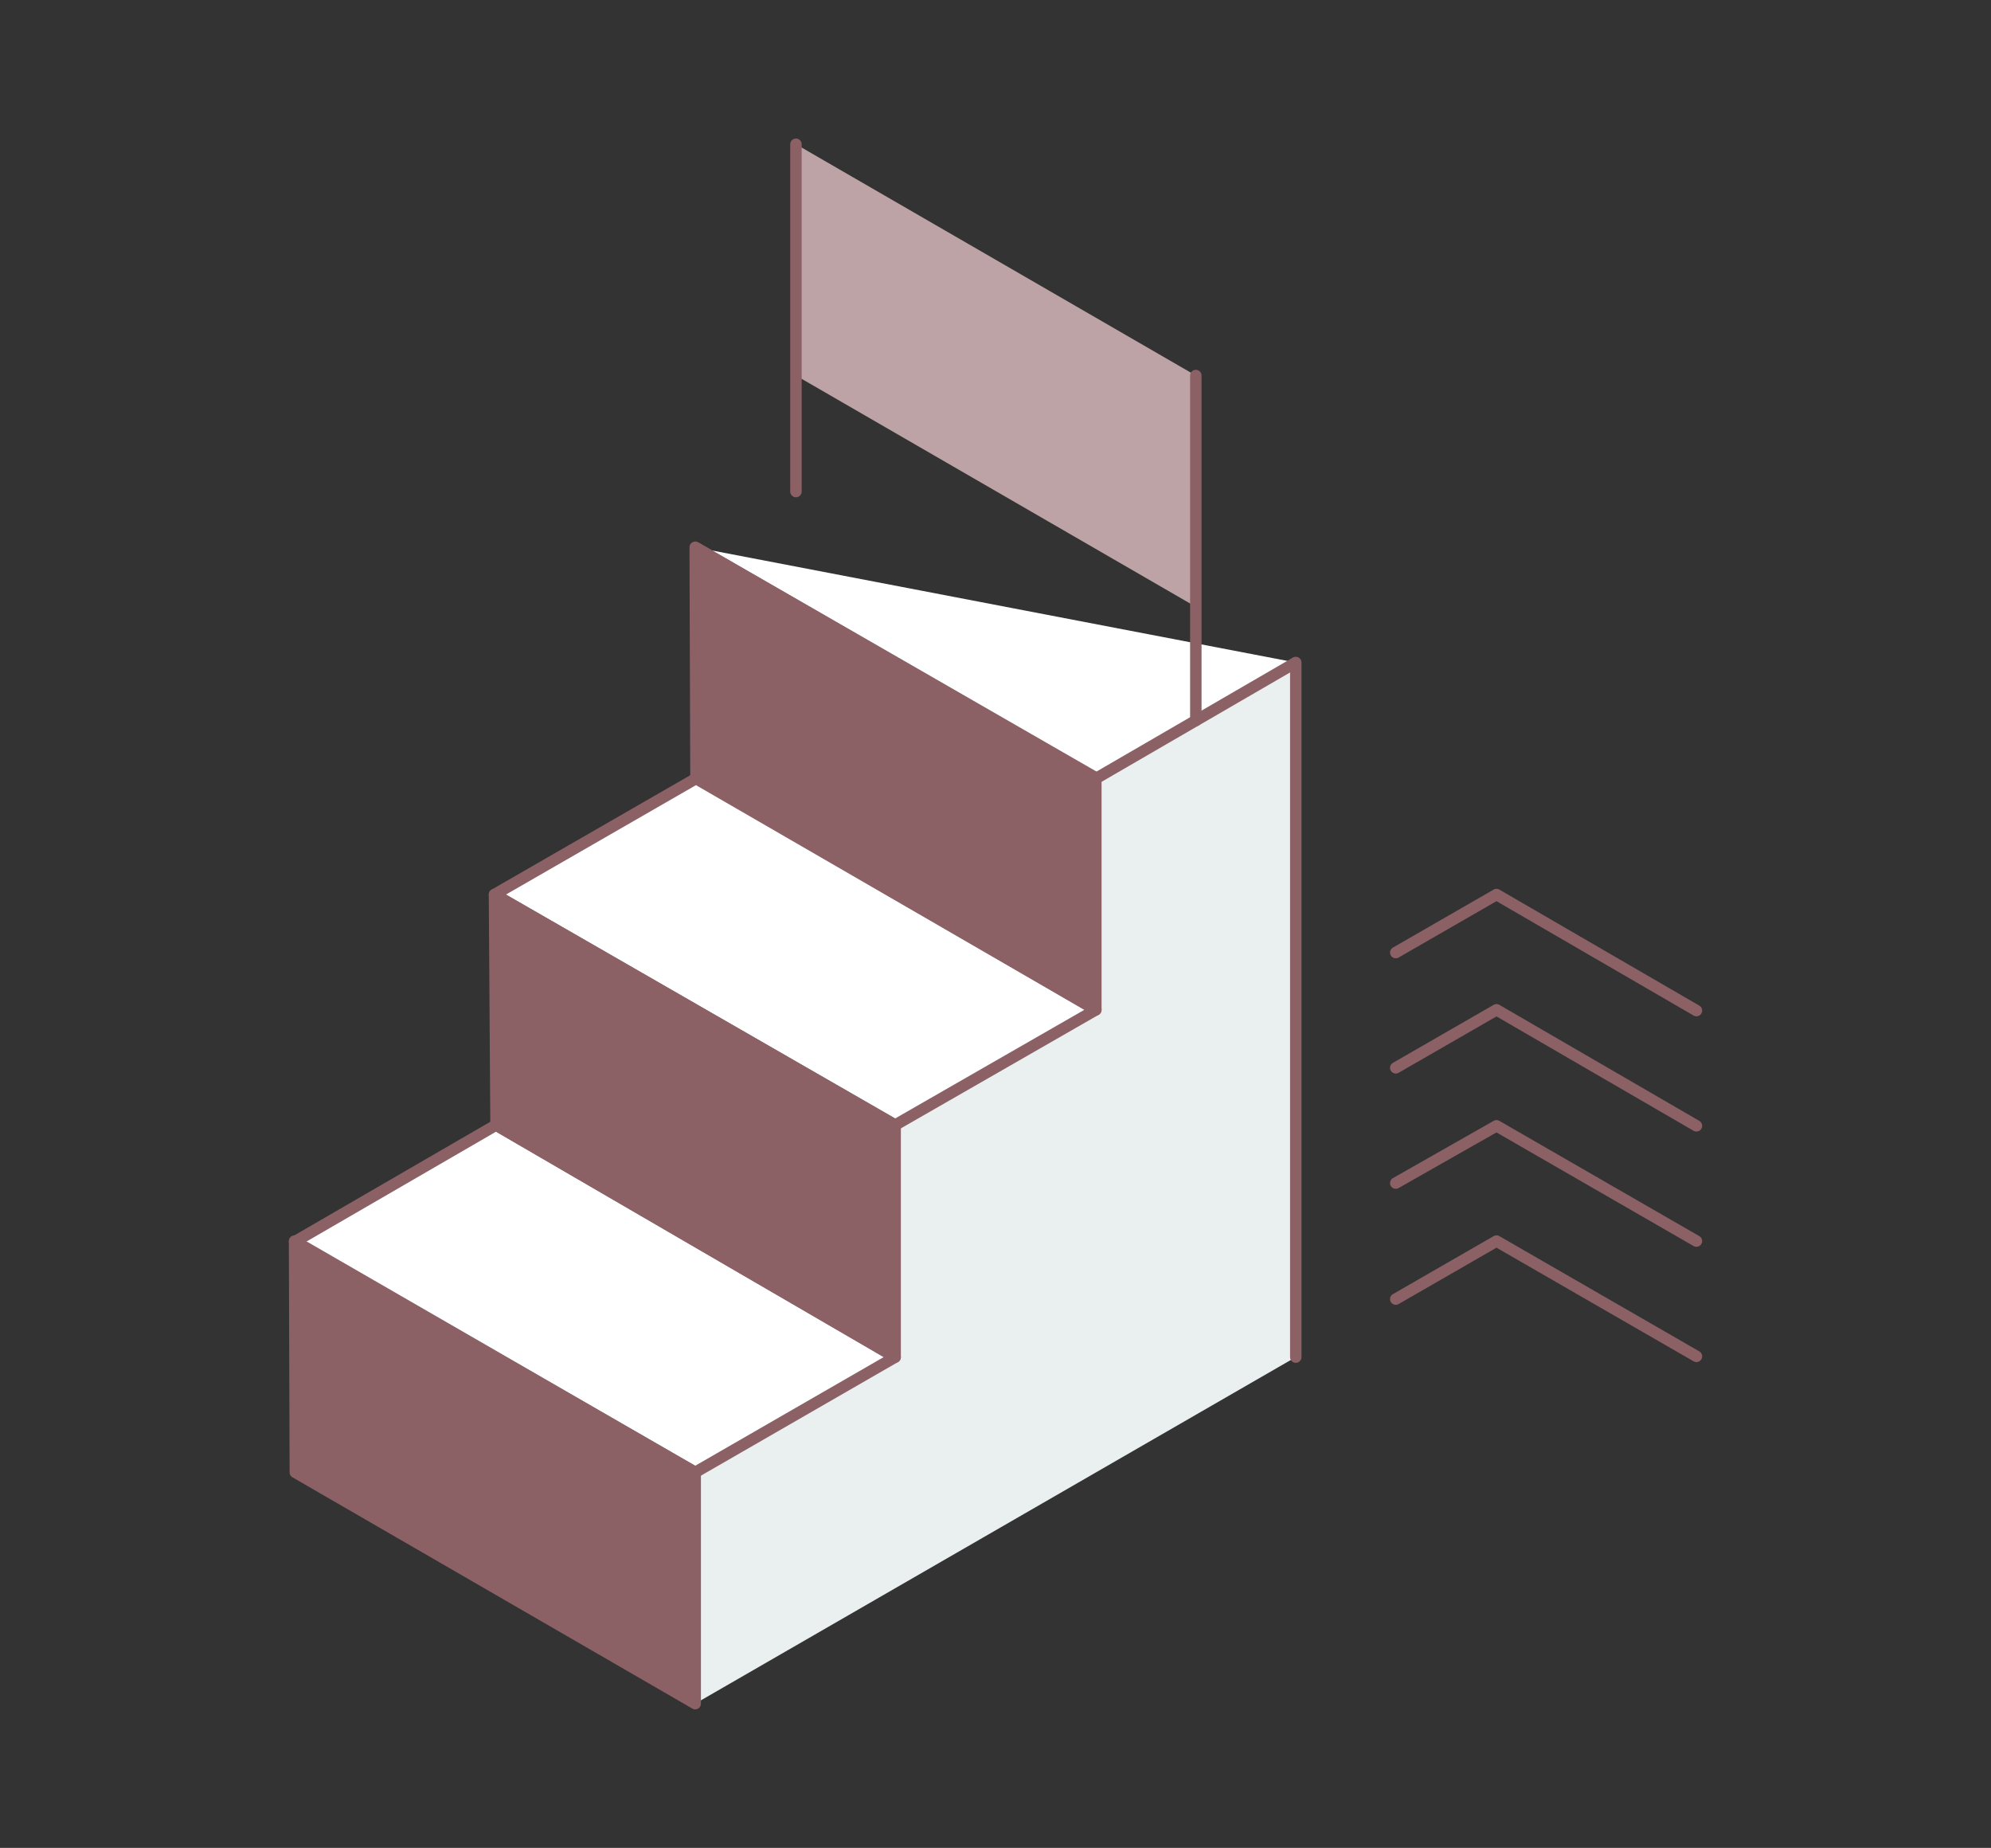
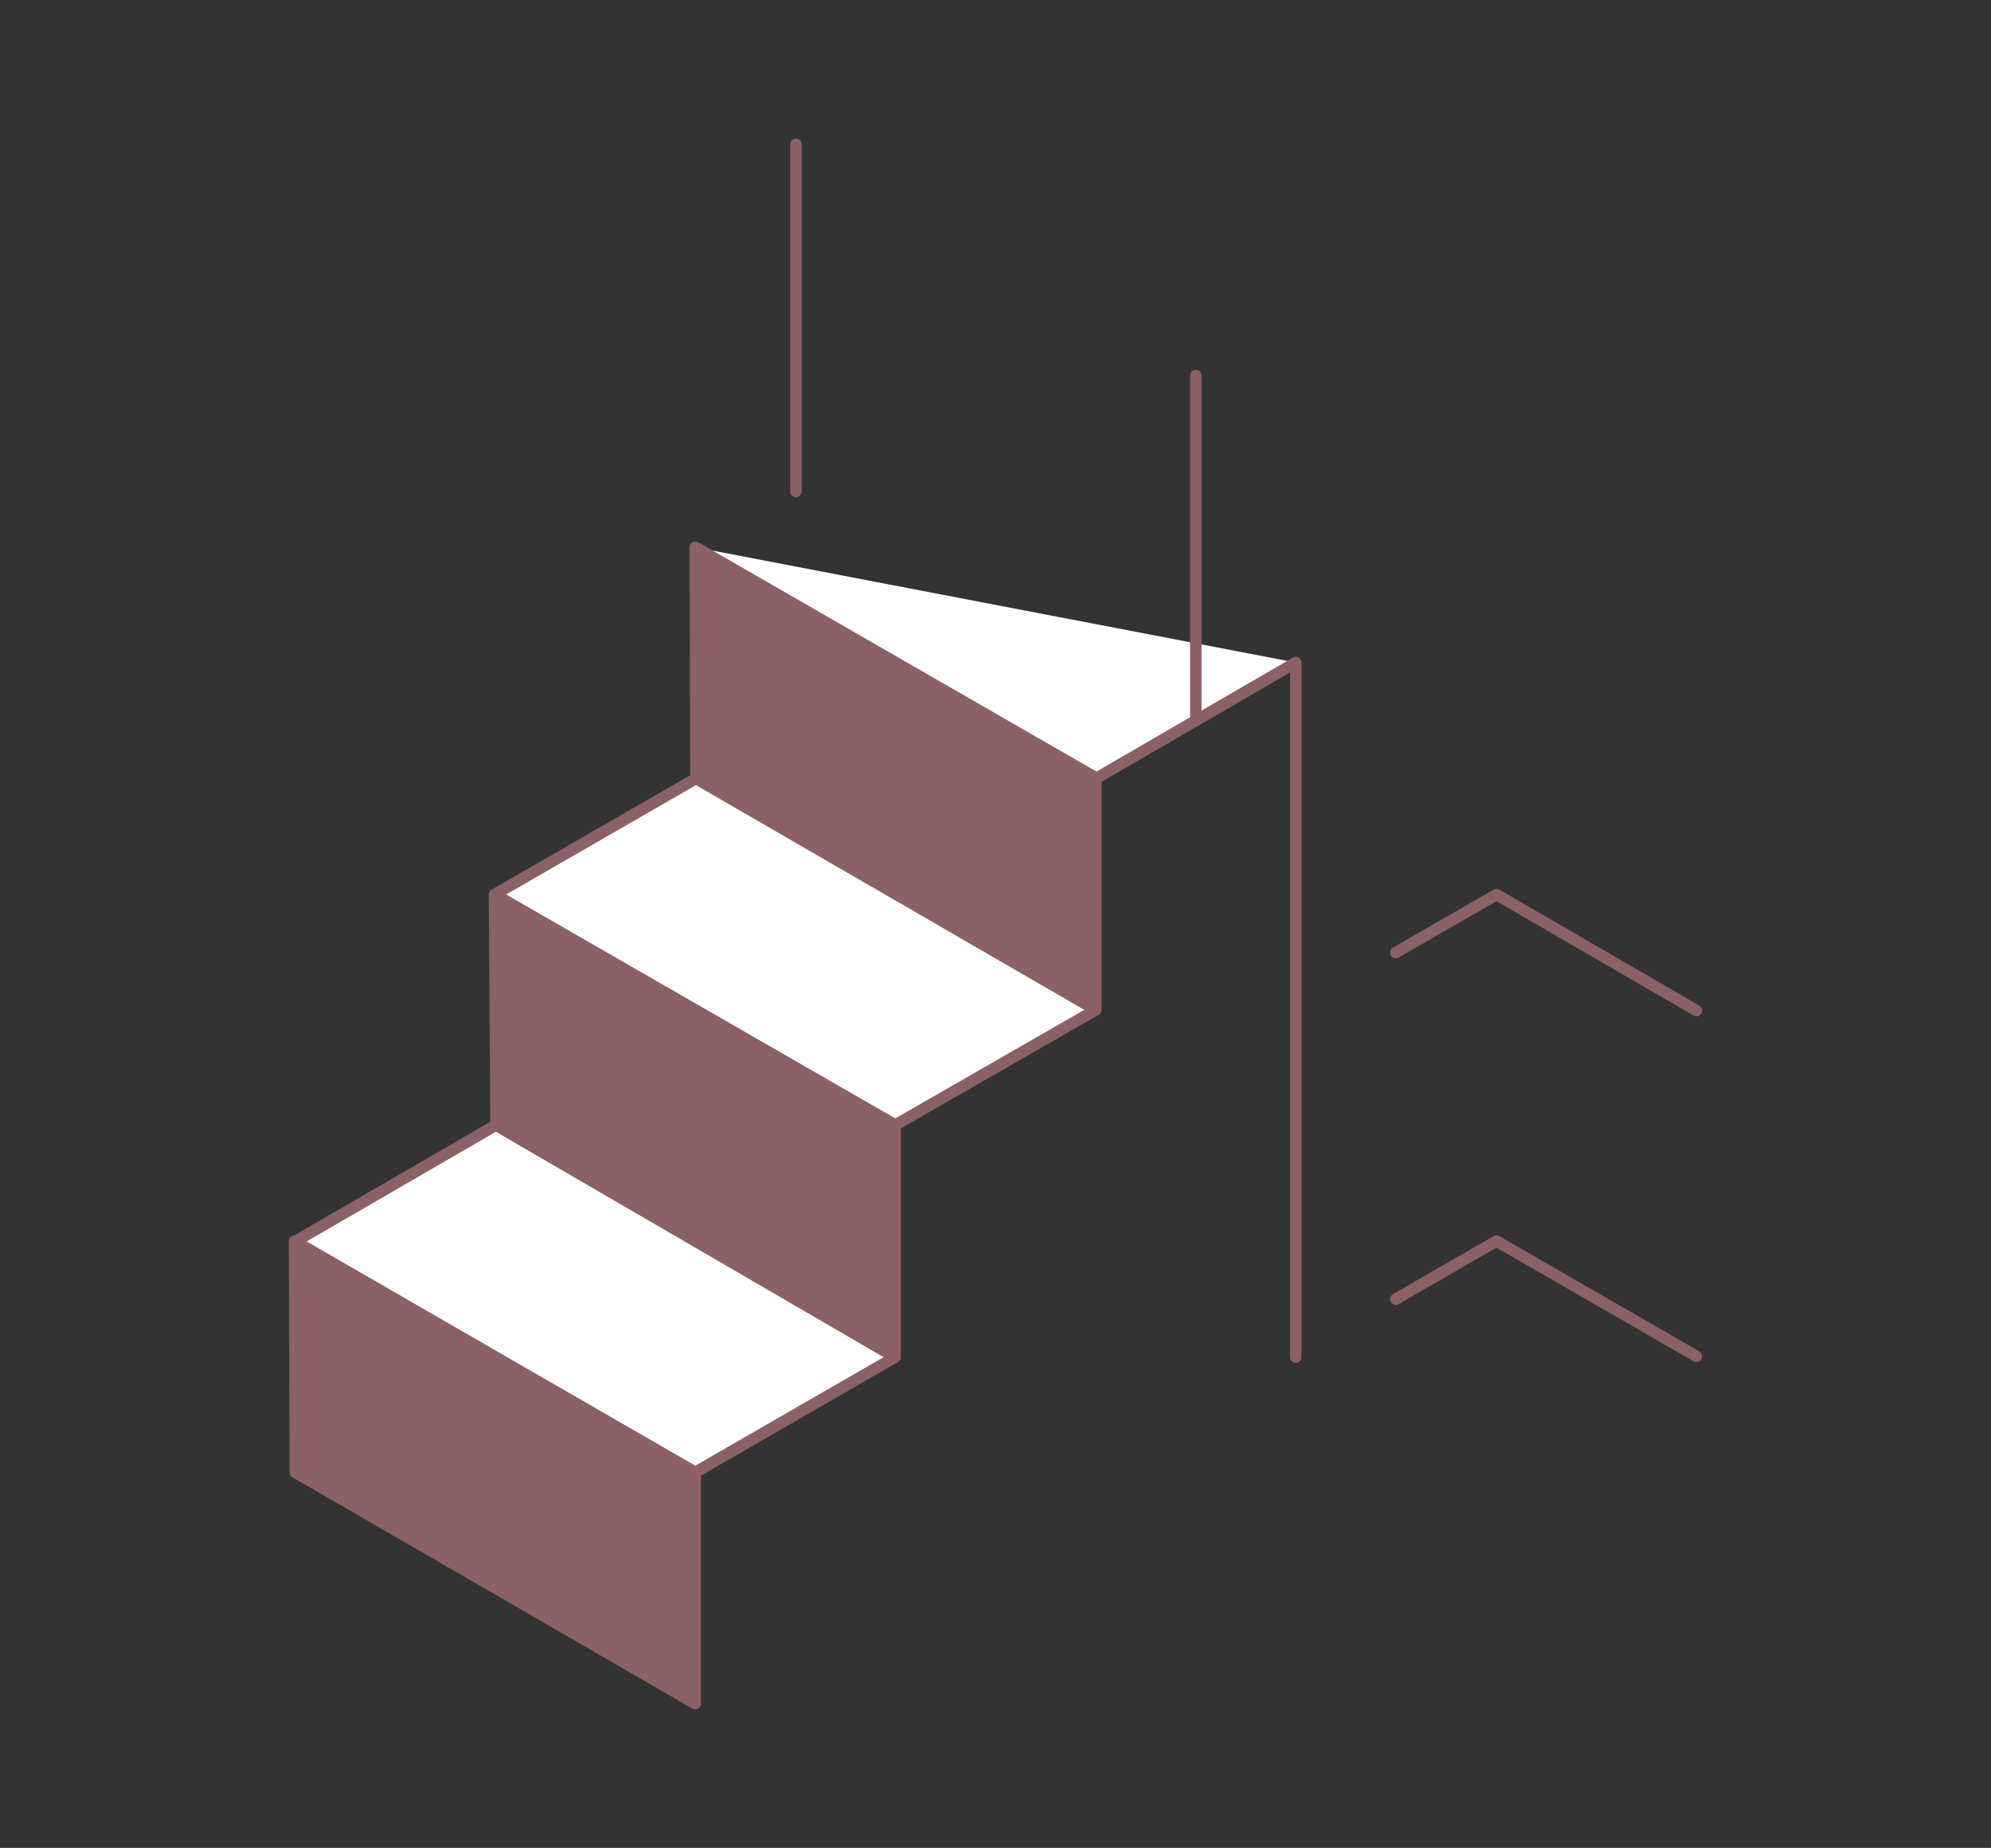
<svg xmlns="http://www.w3.org/2000/svg" viewBox="0 0 260.9 242.1">
  <rect x="0" y="0" width="260.9" height="242.1" fill="#333333" stroke="none" />
  <defs>
    <style>.a{fill:#bda3a5;}.b{fill:#eaf0f0;}.c{fill:#fff;}.c,.d,.e{stroke:#8b6166;stroke-linejoin:round;stroke-width:1.5px;}.d{fill:none;}.d,.e{stroke-linecap:round;}.e{fill:#8b6166;}</style>
  </defs>
  <title>pib-3</title>
-   <polygon class="a" points="104.3 34 104.3 49.2 156.7 79.5 156.7 49.2 104.3 18.9 104.3 34" />
-   <polygon class="b" points="91.1 223.2 169.8 177.8 169.8 86.8 143.6 101.9 143.6 132.3 117.3 147.4 117.3 177.8 91.1 192.9 91.1 223.2" />
  <polygon class="c" points="117.3 177.8 65 147.4 38.6 162.7 91.1 192.9 117.3 177.8" />
  <polygon class="c" points="143.6 132.3 91.2 102 64.8 117.2 117.3 147.4 143.6 132.3" />
  <polyline class="c" points="91.1 71.7 143.6 102 169.8 86.8" />
  <line class="d" x1="156.7" y1="49.2" x2="156.7" y2="94.4" />
  <line class="d" x1="104.3" y1="64.4" x2="104.3" y2="18.9" />
  <polygon class="e" points="64.8 117.2 65 147.4 117.3 177.8 117.3 147.4 64.8 117.2" />
  <polygon class="e" points="38.6 162.6 38.7 192.9 91.1 223.2 91.1 192.9 38.6 162.6" />
  <polygon class="e" points="91.1 71.7 91.2 101.9 143.6 132.3 143.6 101.9 91.1 71.7" />
  <polyline class="d" points="182.9 170.2 196.1 162.6 222.3 177.7" />
-   <polyline class="d" points="182.9 155 196.1 147.5 222.3 162.6" />
-   <polyline class="d" points="182.9 139.9 196.1 132.3 222.3 147.5" />
  <polyline class="d" points="182.9 124.8 196.1 117.2 222.3 132.4" />
  <line class="d" x1="169.8" y1="177.8" x2="169.8" y2="86.8" />
</svg>